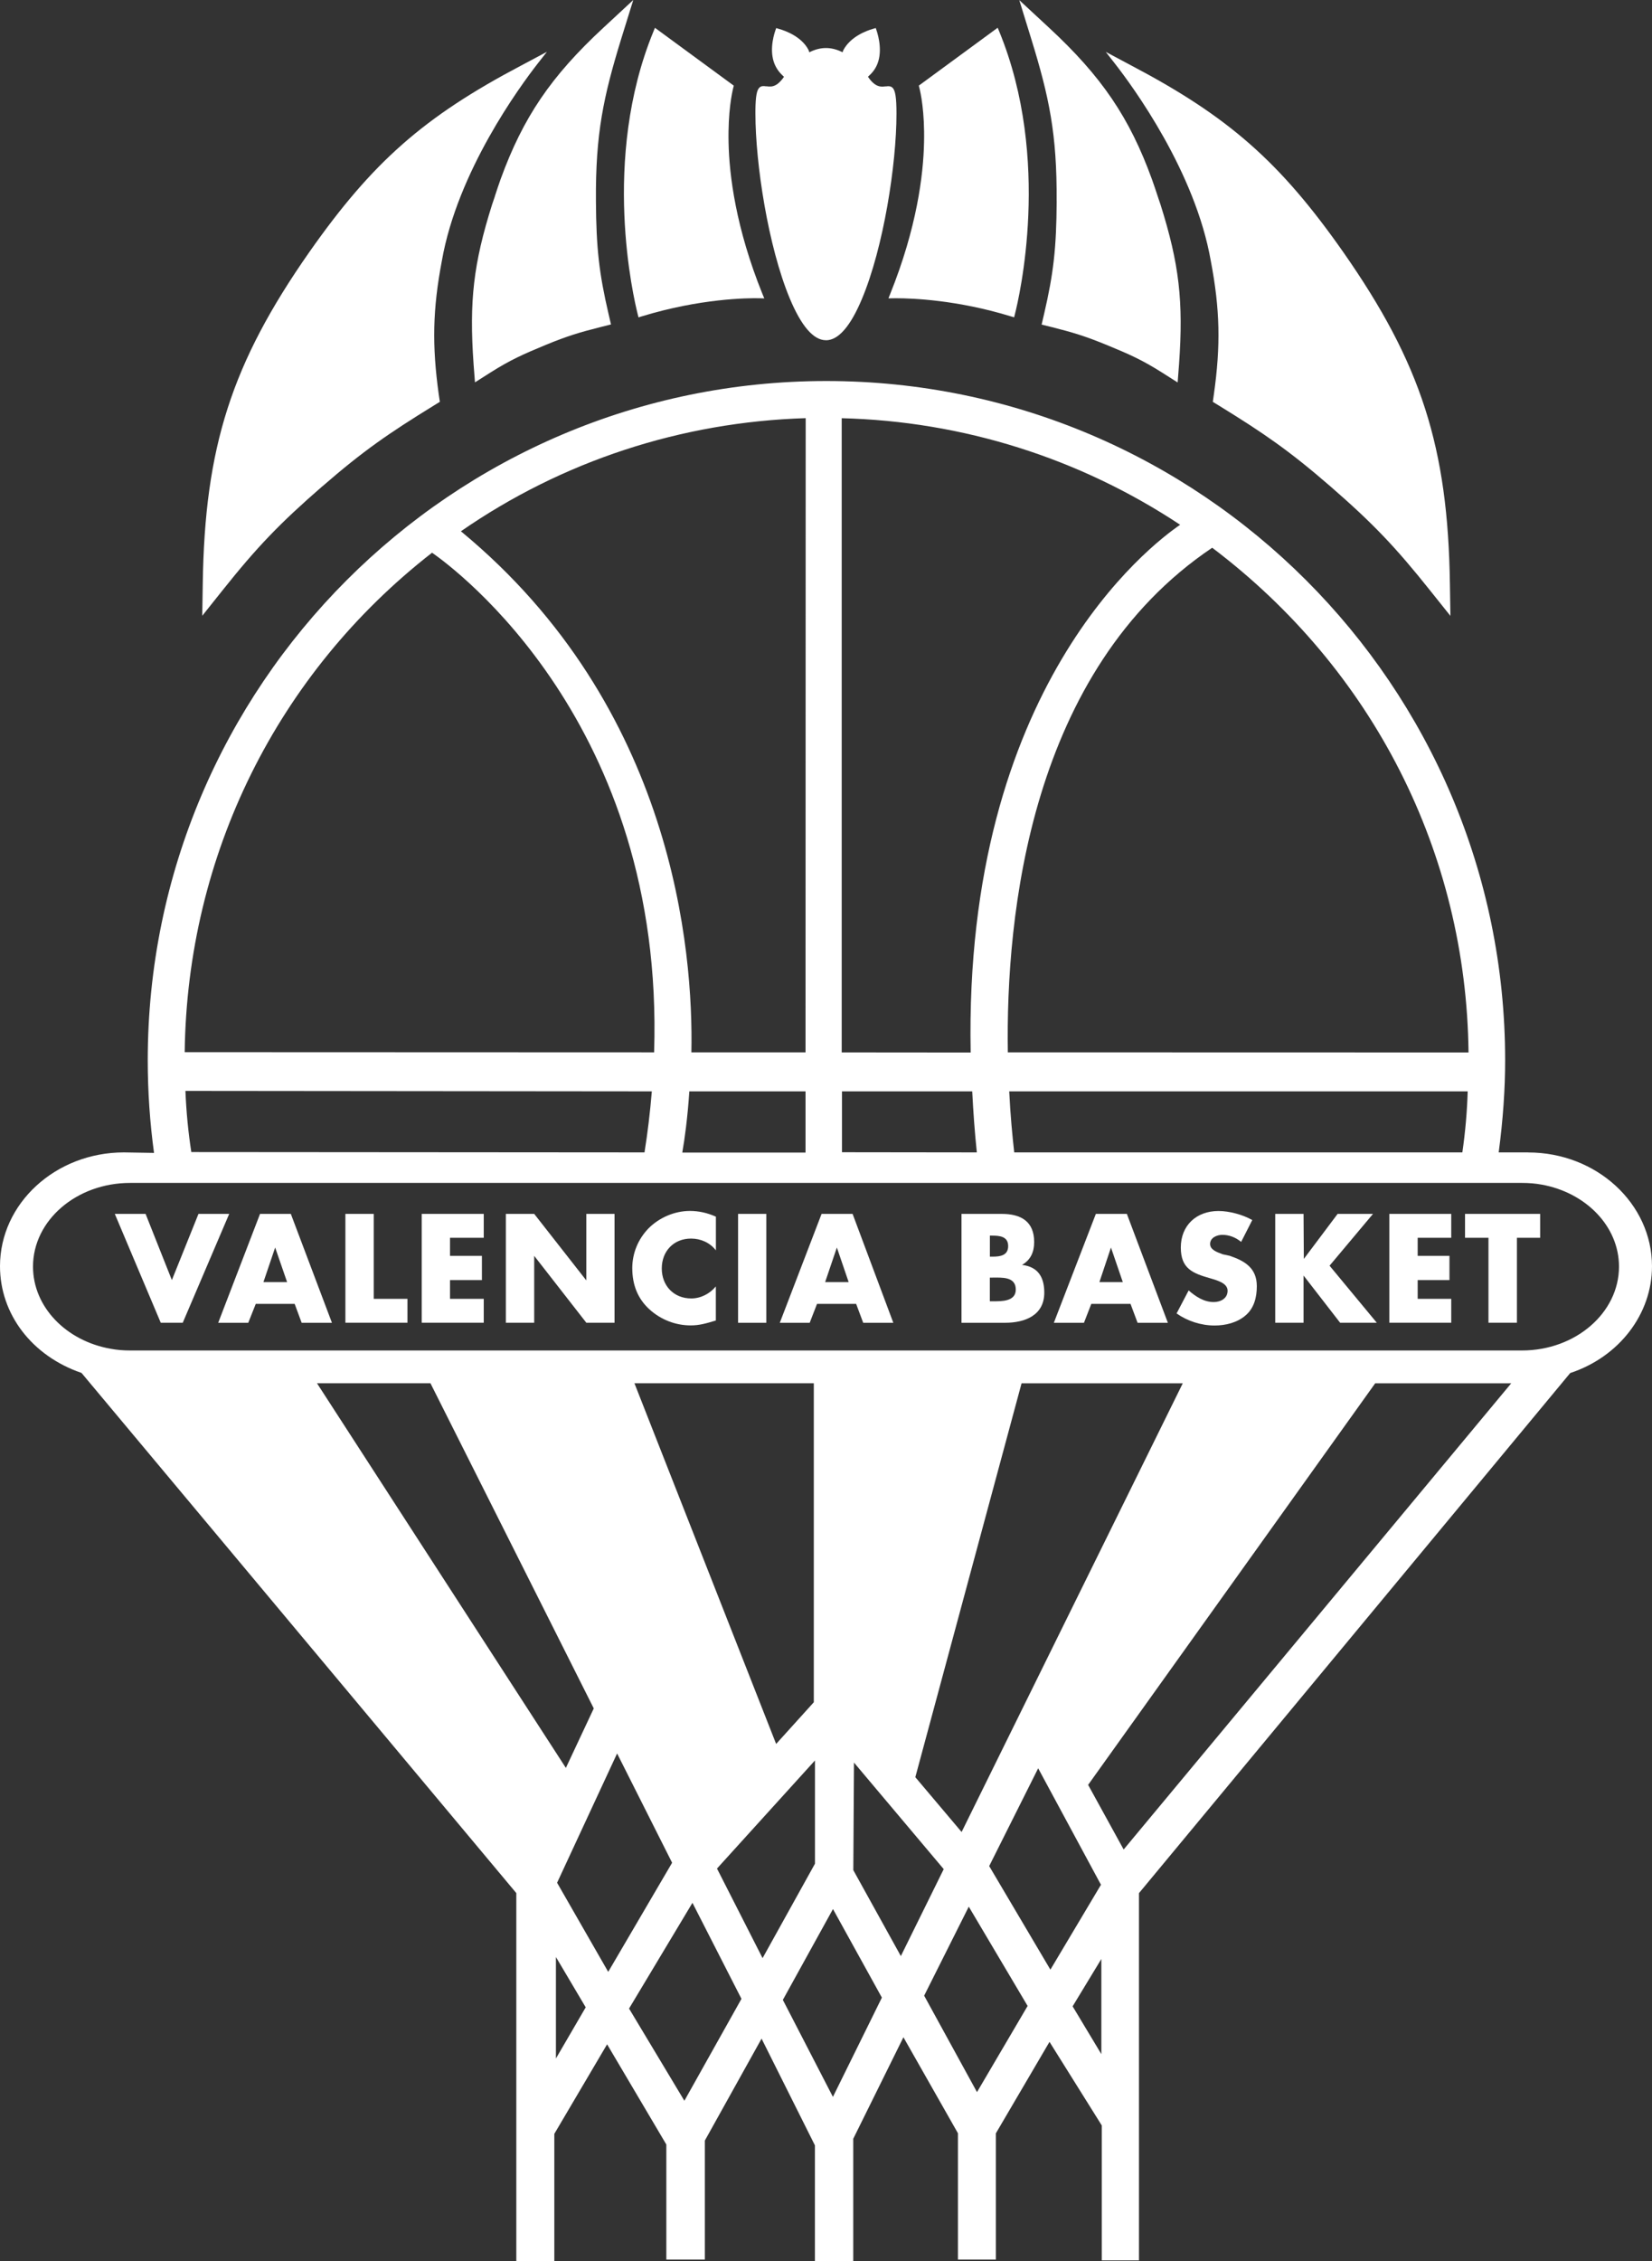
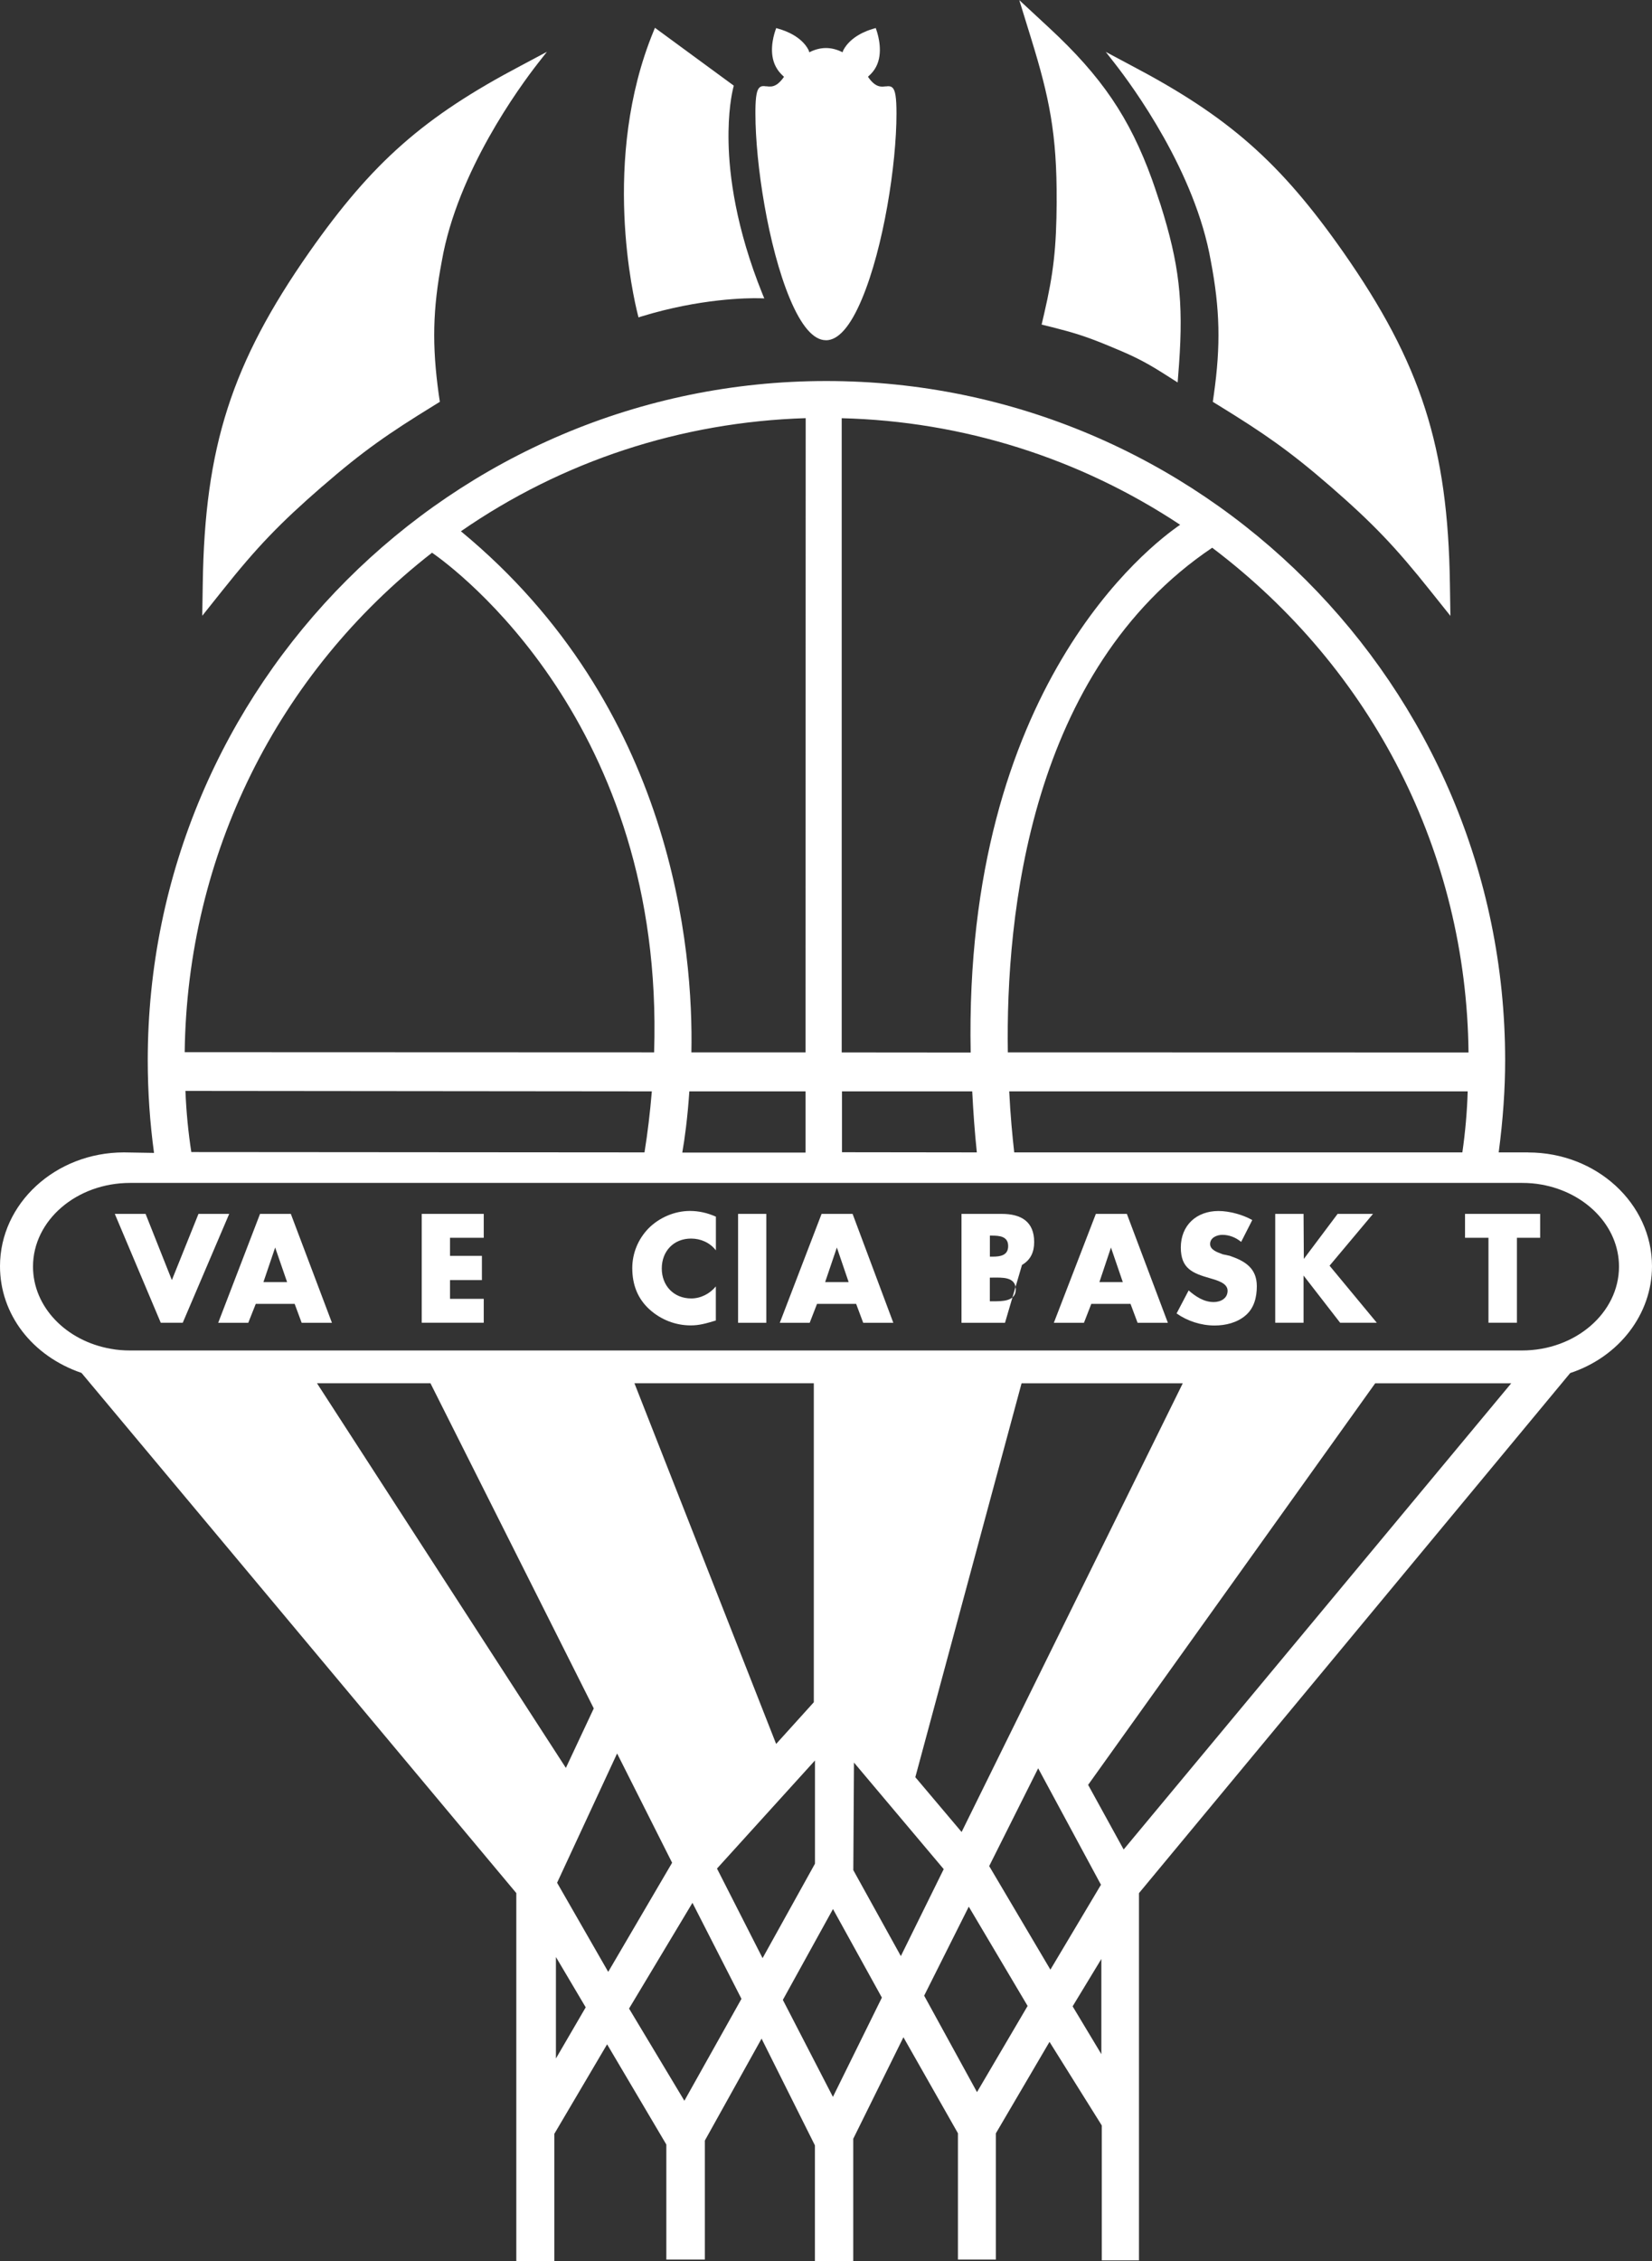
<svg xmlns="http://www.w3.org/2000/svg" id="Capa_2" data-name="Capa 2" viewBox="0 0 297.31 406.73">
  <rect x="0" y="0" width="297.31" height="406.73" fill="#333333" stroke="none" />
  <defs>
    <style>
      .cls-1 {
        fill: #fff;
      }
    </style>
  </defs>
  <g id="Capa_1-2" data-name="Capa 1">
    <g>
      <path class="cls-1" d="m114.77,56.53l.14.56.55-.17c10.51-3.22,19.04-3.32,21.26-3.27l.83.03-.32-.77c-4.83-11.95-5.99-21.42-6.11-27.27-.12-5.57.62-8.97.85-9.87l.09-.36-14.19-10.41-.26.64c-9.49,23.07-3.54,48.11-2.84,50.89Z" />
-       <path class="cls-1" d="m89.06,35.33l-.5,1.47c-3.36,10.65-4.13,17.36-3.33,28.71l.25,3.27,2.77-1.76c3.67-2.32,5.91-3.29,9.9-4.95,3.95-1.63,6.17-2.29,9.95-3.24l1.86-.47-.44-1.88c-1.71-7.35-2.22-11.9-2.27-20.32-.09-12.06,1.34-18.75,4.55-29.18L113.97,0l-5.37,4.98c-9.45,8.75-14.46,16.14-18.51,27.27-.35.99-.7,2.03-1.04,3.08Z" />
      <path class="cls-1" d="m57.99,87.51c7.46-6.48,12.03-9.6,20.07-14.55l1.1-.68-.19-1.27c-1.24-8.89-1.1-15.4.55-24.08,2.8-16.05,13.97-31.3,17.33-35.6l1.58-2.01-4.64,2.47c-17.49,9.21-26.75,17.36-38.11,33.54-14,20.01-18.84,35.07-19.19,59.7l-.09,5.74,3.58-4.49c6.29-7.9,10.34-12.11,18.01-18.78Z" />
-       <path class="cls-1" d="m166.3,25.63c-.12,5.84-1.29,15.32-6.1,27.27l-.31.77,1.36-.02c3.03,0,11.11.32,20.71,3.27l.55.16.14-.55c.71-2.79,6.67-27.8-2.83-50.9l-.27-.64-14.19,10.41.09.36c.23.91.98,4.29.85,9.87Z" />
      <path class="cls-1" d="m190.17,36.18c-.05,8.42-.56,12.97-2.27,20.32l-.44,1.89,1.86.46c3.76.95,5.97,1.61,9.94,3.24,3.97,1.64,6.21,2.61,9.91,4.95l2.77,1.76.25-3.27c.81-11.36.03-18.05-3.33-28.72l-.41-1.21c-.39-1.17-.75-2.29-1.13-3.33-4.04-11.13-9.06-18.51-18.51-27.27l-5.37-4.98,2.16,7c3.21,10.41,4.64,17.09,4.56,29.18Z" />
      <path class="cls-1" d="m148.64,61.21c2.23,0,4.41-2.49,6.48-7.43,3.89-9.25,6.22-24.21,6.22-33.35,0-2.88-.21-4.19-.72-4.65-.24-.25-.55-.27-.75-.27-.11,0-.22,0-.37.03h-.18c-.7.08-1.77.24-3.09-1.7v-.05s.02-.03.02-.03c.61-.52,1.09-1.11,1.42-1.75,1.29-2.45.4-5.58.1-6.48l-.16-.49-.5.15c-1.17.33-4.04,1.39-5.33,3.82l-.15.39c-2-1.01-3.94-1.02-5.97,0l-.17-.45c-1.25-2.37-4.12-3.42-5.3-3.75l-.5-.15-.17.49c-.39,1.16-1.15,4.1.11,6.47.09.16.18.32.28.47.3.46.69.89,1.14,1.29l.03.03v.04c-.42.6-.81,1-1.16,1.26-.02,0-.03.02-.04.03-.04.03-.09.07-.15.1-.03.02-.05.03-.08.04-.03.02-.06.03-.09.05-.03.02-.07.03-.1.05-.15.08-.31.12-.45.15h-.02c-.05,0-.09.02-.14.03,0,0-.02,0-.03,0-.03,0-.08,0-.11,0-.28.03-.53,0-.75-.03h-.17c-.15-.03-.27-.03-.37-.03h-.06c-.21,0-.48.05-.69.27-.47.42-.69,1.58-.72,4.04v.61h0c0,9.07,2.31,23.96,6.16,33.22,2.09,5.02,4.29,7.57,6.52,7.57Z" />
      <path class="cls-1" d="m217.91,46.95c1.65,8.66,1.8,15.18.54,24.06l-.18,1.28,1.1.67c8.05,4.96,12.62,8.08,20.07,14.54,7.66,6.66,11.69,10.88,18,18.8l3.59,4.49-.09-5.75c-.35-24.62-5.2-39.68-19.2-59.7-11.35-16.18-20.61-24.33-38.11-33.54l-4.63-2.47,1.58,2.02c3.36,4.29,14.53,19.55,17.33,35.6Z" />
      <polygon class="cls-1" points="247.1 218.36 240.73 218.36 234.65 226.46 234.6 218.36 229.5 218.36 229.5 237.94 234.6 237.94 234.6 229.45 241.18 237.94 247.78 237.94 239.28 227.68 247.1 218.36" />
      <path class="cls-1" d="m221.36,225.91l-1.3-.28c-.87-.33-2.28-.76-2.28-1.85,0-1.16,1.25-1.65,2.21-1.65,1.24,0,2.43.48,3.38,1.27l2-3.93c-1.69-.97-4.13-1.63-6.08-1.63-3.97,0-6.78,2.59-6.78,6.57,0,3.78,2.1,4.63,5.27,5.53,1.11.34,3.15.82,3.15,2.24s-1.29,2.04-2.5,2.04c-1.77,0-3.24-.99-4.51-2.09l-2.17,4.14c1.95,1.37,4.4,2.17,6.84,2.17,1.98,0,4.07-.51,5.58-1.82,1.54-1.31,2.02-3.27,2.02-5.25,0-3.25-2.13-4.53-4.83-5.45Z" />
-       <polygon class="cls-1" points="250.04 237.94 261.18 237.94 261.18 233.64 255.14 233.64 255.14 230.27 260.86 230.27 260.86 225.91 255.14 225.91 255.14 222.66 261.18 222.66 261.18 218.36 250.04 218.36 250.04 237.94" />
      <rect class="cls-1" x="132.83" y="218.36" width="5.08" height="19.59" />
      <polygon class="cls-1" points="263.66 222.66 267.88 222.66 267.88 237.94 273 237.94 273 222.66 277.18 222.66 277.18 218.36 263.66 218.36 263.66 222.66" />
      <path class="cls-1" d="m46.8,218.36l-7.53,19.59h5.41l1.35-3.4h7l1.26,3.4h5.45l-7.4-19.59h-5.55Zm.61,12.27l2.11-6.22,2.15,6.22h-4.26Z" />
-       <polygon class="cls-1" points="67.26 218.36 62.16 218.36 62.16 237.94 73.33 237.94 73.33 233.64 67.26 233.64 67.26 218.36" />
      <path class="cls-1" d="m197.22,218.36l-7.56,19.59h5.42l1.32-3.4h7.06l1.27,3.4h5.45l-7.38-19.59h-5.58Zm.64,12.27l2.08-6.22,2.13,6.22h-4.22Z" />
-       <path class="cls-1" d="m183.93,227.54c1.56-.9,2.19-2.33,2.19-4.11,0-3.71-2.37-5.07-5.84-5.07h-7.24v19.59h7.83c3.6,0,7.07-1.34,7.07-5.43,0-2.78-1.14-4.65-4-4.98Zm-5.79-5.27h.33c1.35,0,2.97.09,2.97,1.88,0,1.67-1.4,1.9-2.75,1.9h-.54v-3.78Zm.61,11.81h-.61v-4.26h.51c1.63,0,4.16-.21,4.16,2.15,0,2.17-2.57,2.11-4.06,2.11Z" />
+       <path class="cls-1" d="m183.93,227.54c1.56-.9,2.19-2.33,2.19-4.11,0-3.71-2.37-5.07-5.84-5.07h-7.24v19.59h7.83Zm-5.79-5.27h.33c1.35,0,2.97.09,2.97,1.88,0,1.67-1.4,1.9-2.75,1.9h-.54v-3.78Zm.61,11.81h-.61v-4.26h.51c1.63,0,4.16-.21,4.16,2.15,0,2.17-2.57,2.11-4.06,2.11Z" />
      <path class="cls-1" d="m116.69,220.99c-1.89,1.96-2.9,4.51-2.9,7.12,0,3.01.98,5.53,3.15,7.48,2.04,1.82,4.64,2.83,7.37,2.83,1.59,0,2.81-.37,4.52-.88v-6.13c-1.1,1.33-2.73,2.16-4.42,2.16-3.16,0-5.31-2.29-5.31-5.39s2.13-5.38,5.27-5.38c1.73,0,3.39.72,4.47,2.12v-6.06c-1.52-.68-3.07-1.03-4.68-1.03-2.74,0-5.53,1.19-7.47,3.16Z" />
-       <polygon class="cls-1" points="105.52 230.33 96.14 218.36 91.04 218.36 91.04 237.94 96.14 237.94 96.14 225.91 105.52 237.94 110.6 237.94 110.6 218.36 105.52 218.36 105.52 230.33" />
      <path class="cls-1" d="m147.86,218.36l-7.52,19.59h5.38l1.32-3.4h7.04l1.27,3.4h5.42l-7.33-19.59h-5.58Zm.64,12.27l2.11-6.22,2.12,6.22h-4.23Z" />
      <polygon class="cls-1" points="35.72 218.36 30.93 230.27 26.2 218.36 20.66 218.36 28.93 237.94 32.89 237.94 41.25 218.36 35.72 218.36" />
      <polygon class="cls-1" points="75.9 237.94 87.06 237.94 87.06 233.64 80.99 233.64 80.99 230.27 86.73 230.27 86.73 225.91 80.99 225.91 80.99 222.66 87.06 222.66 87.06 218.36 75.9 218.36 75.9 237.94" />
      <path class="cls-1" d="m275.04,207.3h-5.32c.78-5.93,1.16-11.36,1.16-16.57,0-67.38-54.81-122.19-122.17-122.19S26.59,123.35,26.59,190.73c0,5.65.39,11.25,1.13,16.66l-5.42-.09c-12.3,0-22.3,9.18-22.3,20.47,0,8.61,5.73,16.14,14.67,19.2l78.25,93.57v66.19h6.84v-22.88l9.5-16.11,10.66,18.03v20.69h6.93v-21.4l10.21-18.34,9.6,19.2v20.82h6.9v-22.01l9.03-18.26,9.81,17.27v22.72h6.83v-22.71l9.65-16.45,9.41,15.04v24.27h6.69v-66.06l77.61-93.56c8.81-2.91,14.72-10.61,14.72-19.21,0-11.29-9.99-20.47-22.27-20.47Zm-10.75-17.98l-82.91-.02c-.39-24.69,3.97-68.71,36.78-90.77,28.95,21.87,45.74,54.9,46.13,90.79Zm-.15,7c-.11,3.63-.42,7.24-.96,10.98h-80.65c-.32-2.86-.69-6.6-.9-10.98h82.51Zm-112.67-121.09c21.78.54,42.8,7.17,60.92,19.17-5.34,3.64-38.96,29.21-37.7,94.93l-23.21-.02v-114.07Zm24.33,132.07l-24.27-.03v-10.95h23.44c.2,3.92.46,7.44.83,10.98Zm-30.8-132.07l-.03,114.07h-20.54c.36-18.1-3.14-62.11-41.48-93.73,18.24-12.63,39.66-19.66,62.05-20.35Zm-.03,121.09v11.01h-22.18c.44-2.49.95-6.25,1.27-11.01h20.91Zm-67.22-96.9c4.02,2.79,41.89,30.69,39.97,89.88l-84.48-.03c.44-35.43,16.64-68.15,44.51-89.84Zm39.56,96.9c-.32,3.84-.75,7.41-1.32,10.98l-81.56-.06c-.55-3.56-.9-7.17-1.06-11l83.95.08Zm-60.25,52.51h20.41l29.39,58.49-5.02,10.7-44.79-69.19Zm42.99,121.46v-18.25l5.36,9.05-5.36,9.2Zm.21-31.61l10.8-23.26,9.9,19.66-11.5,19.63-9.2-16.03Zm13.92-89.85h32.28v57.38l-6.78,7.5-25.5-64.88Zm8.99,129.07l-9.96-16.59,11.41-19.02,8.82,17.27-10.27,18.33Zm5.87-41.78l17.63-19.44v18.57l-9.43,16.99-8.2-16.11Zm20.86,41.08l-9.01-17.45,9.02-16.34,8.8,15.93-8.81,17.86Zm12.22-25.34l-8.55-15.45.12-19.35,16.15,19.17-7.71,15.63Zm2.61-32.17l19.12-70.85h29.01l-39.8,80.71-8.32-9.85Zm11.1,56.65l-9.51-17.35,8.03-16.01,10.59,17.86-9.11,15.5Zm2.19-40.65l8.82-17.6,11.3,20.95-9.1,15.27-11.01-18.62Zm20.19,33.82l-5.17-8.6,5.17-8.52v17.12Zm4.01-36.82l-6.39-11.62,51.66-72.23h24.48l-69.74,83.85Zm71.69-89.76H23.42c-1.21,0-2.38-.09-3.52-.31-7.96-1.4-13.96-7.49-13.96-14.78,0-8.31,7.83-15.05,17.48-15.05h250.49c1.2,0,2.38.09,3.51.3,7.95,1.41,13.95,7.48,13.95,14.75,0,8.32-7.83,15.09-17.46,15.09Z" />
    </g>
  </g>
</svg>